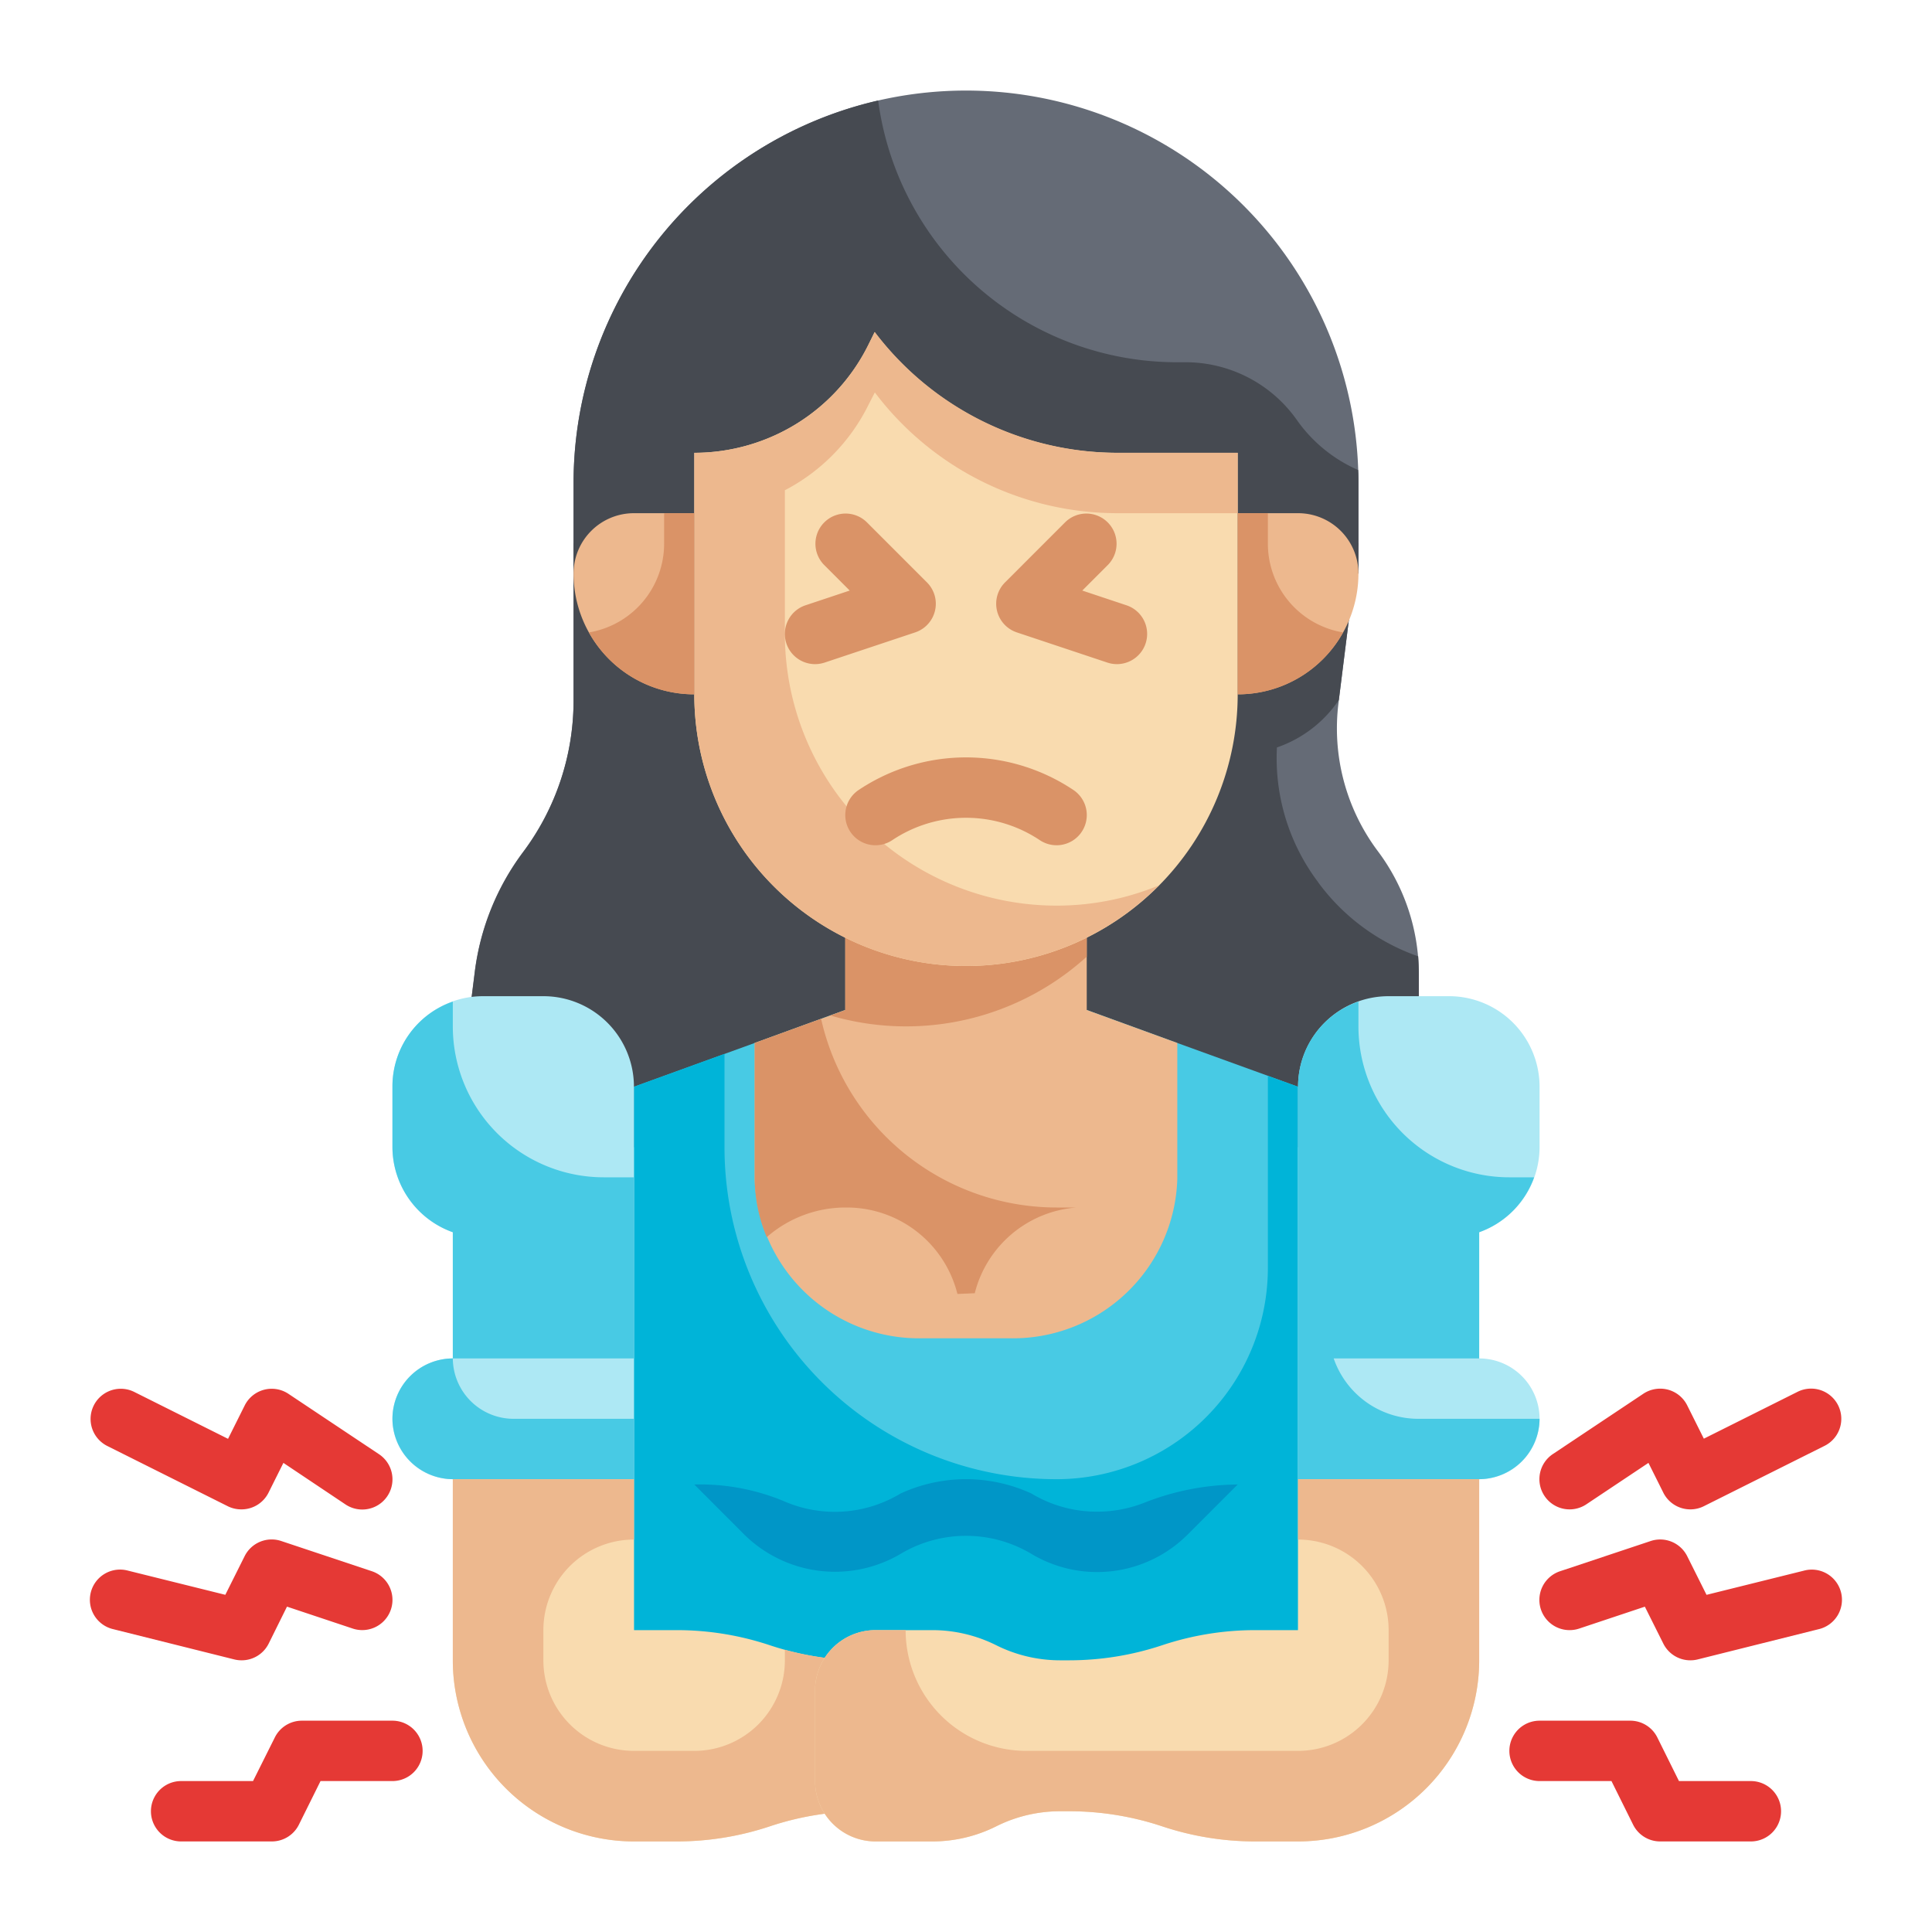
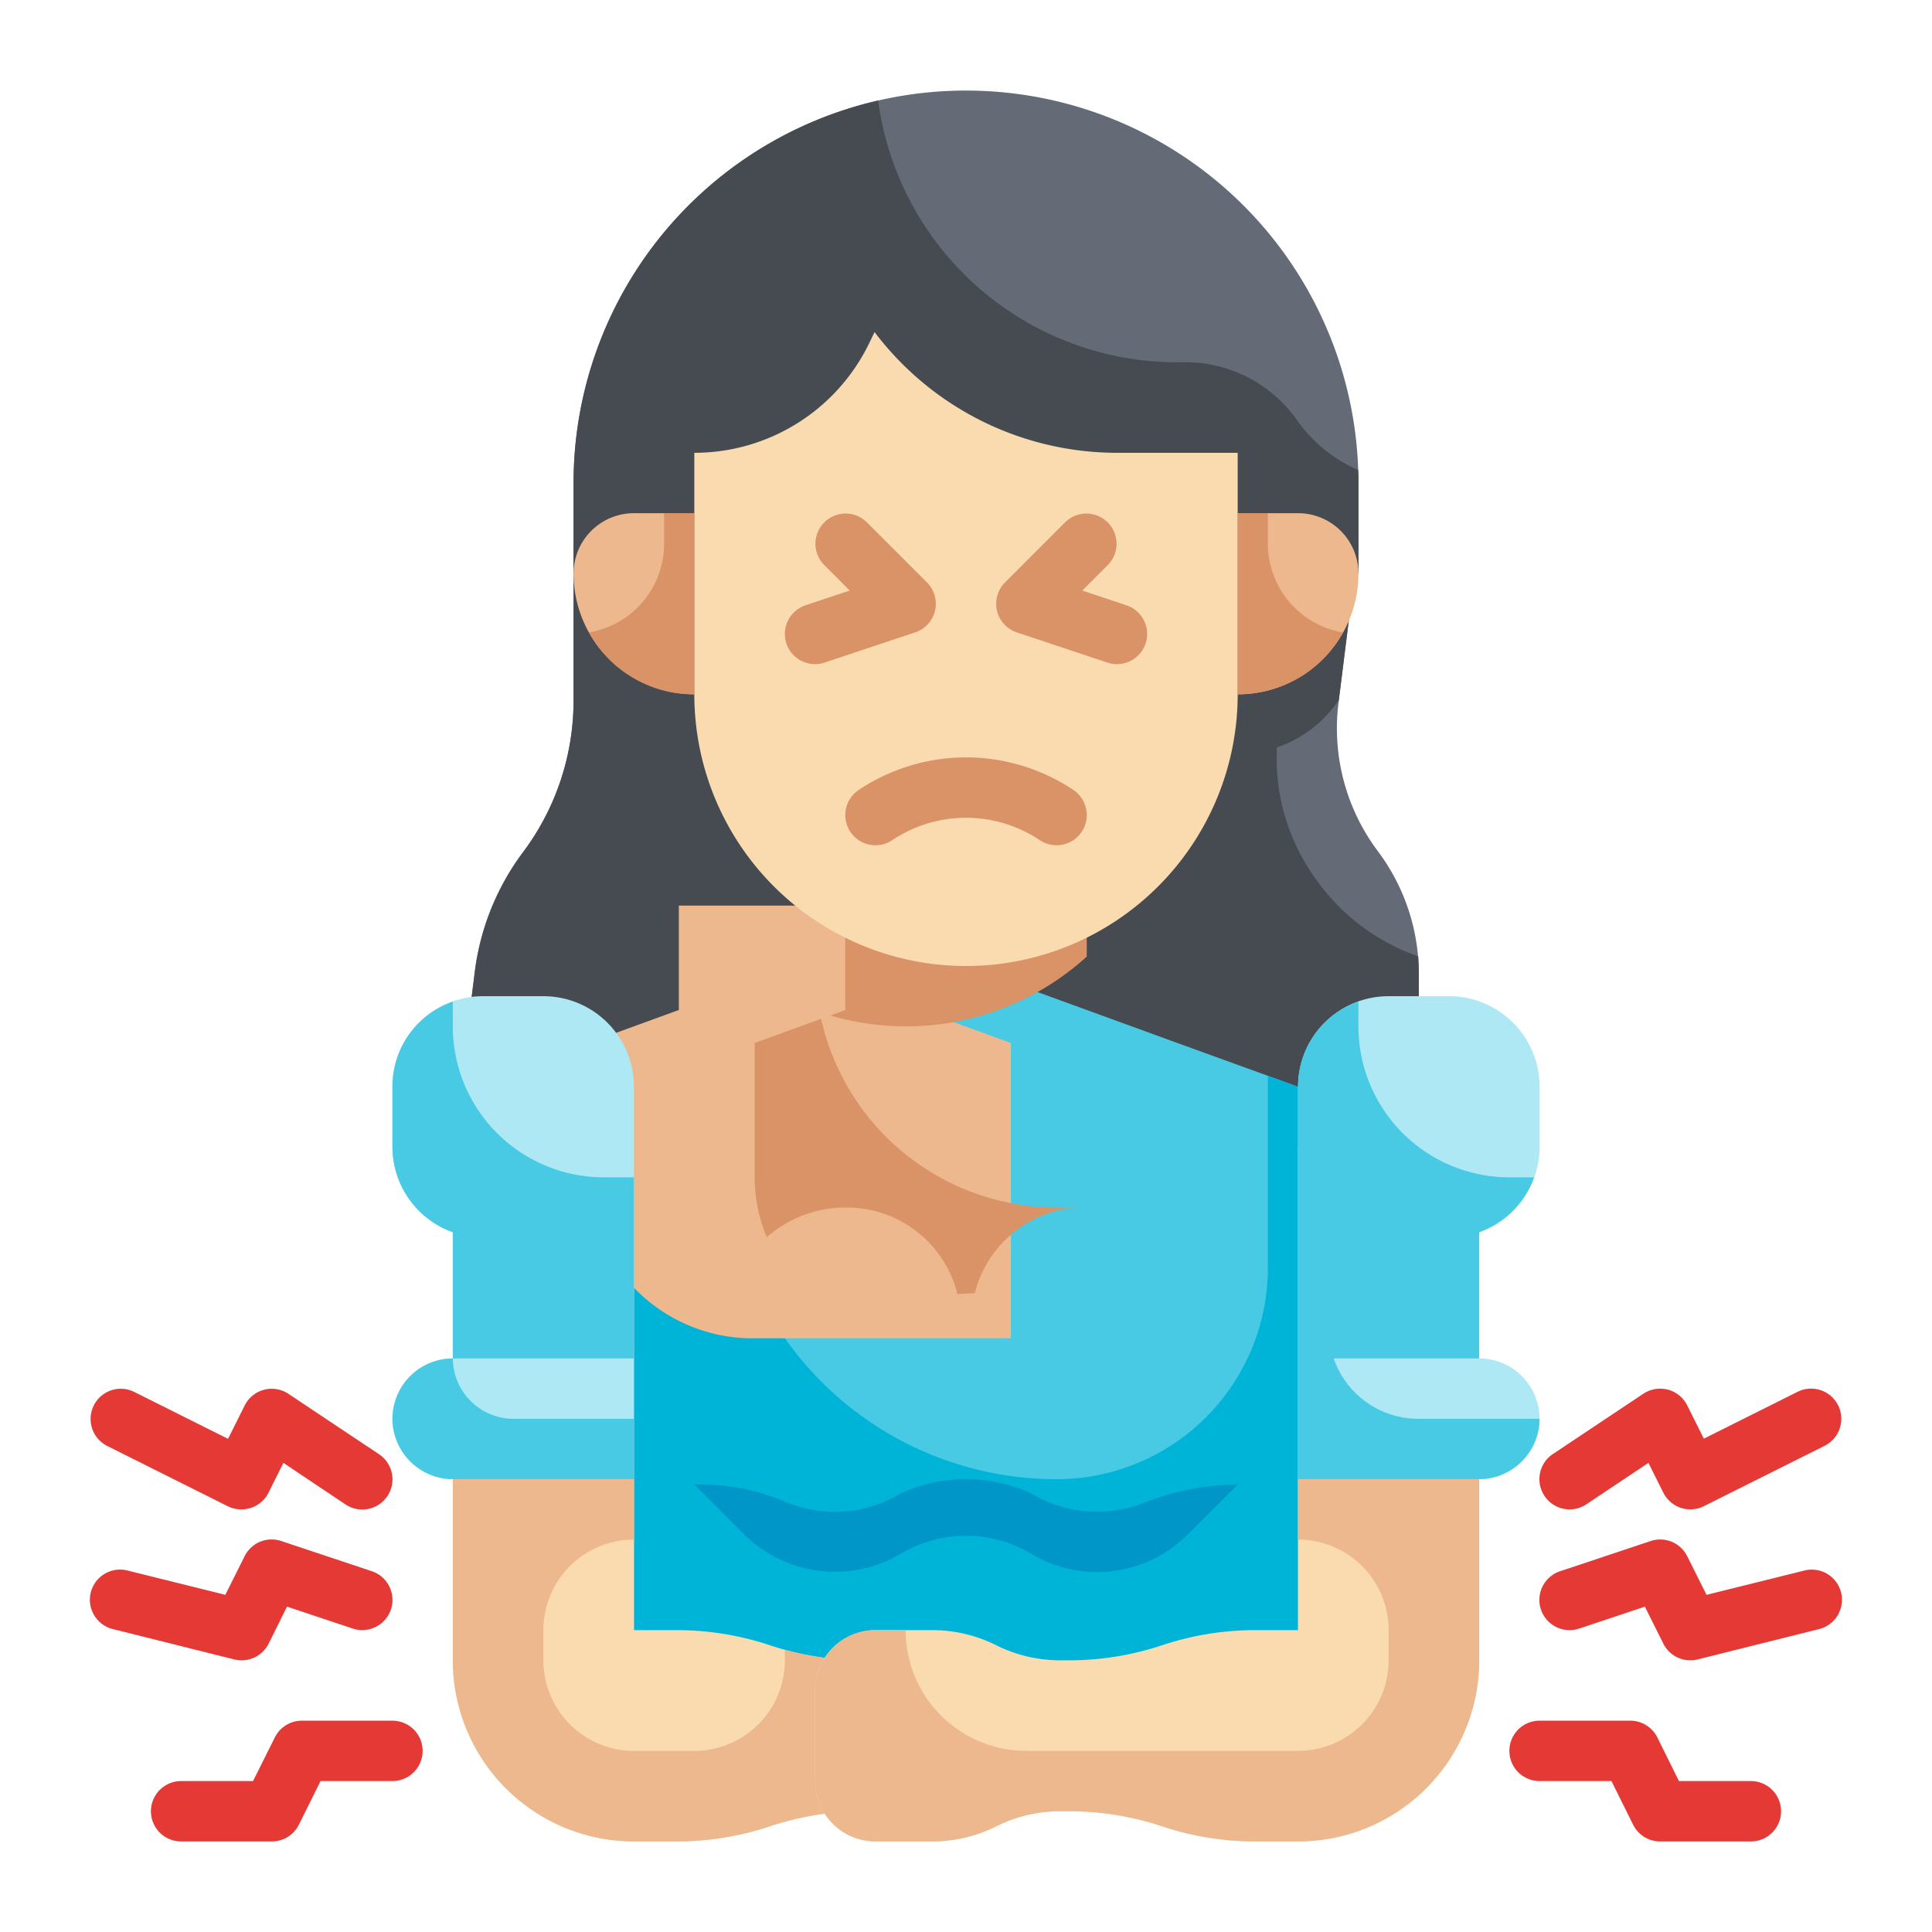
<svg xmlns="http://www.w3.org/2000/svg" height="512" viewBox="0 0 64 64" width="512">
  <g data-name="Color copy">
    <path d="M47 38H15l.725-5.8a8.356 8.356 0 0 1 1.6-3.974A8.346 8.346 0 0 0 19 23.217V18h26l-.66 5.282a6.78 6.78 0 0 0 1.3 4.91A6.78 6.78 0 0 1 47 32.26z" fill="#656b76" />
    <path d="M47 32.26V38H15l.73-5.8a8.341 8.341 0 0 1 1.6-3.97A8.4 8.4 0 0 0 19 23.22V18h26l-.65 5.19a4.072 4.072 0 0 1-2.05 1.57 6.822 6.822 0 0 0 1.34 4.43c.01.01.02.02.02.03a6.945 6.945 0 0 0 3.32 2.46c.01.19.02.39.02.58z" fill="#464a51" />
    <path d="M43 36v21H21V36l4-1.45L32 32l7 2.55z" fill="#48cae4" />
    <path d="M43 36v21H21V36l3-1.09V38a10.994 10.994 0 0 0 11 11 7 7 0 0 0 7-7v-6.36z" fill="#00b4d8" />
    <path d="M32 3a13 13 0 0 1 13 13v3H19v-3A13 13 0 0 1 32 3z" fill="#656b76" />
    <path d="M45 16v3H19v-3A13 13 0 0 1 29.09 3.33 9.988 9.988 0 0 0 39 12h.22a4.513 4.513 0 0 1 3.76 1.94 4.852 4.852 0 0 0 2.01 1.63c.01.14.01.29.01.43z" fill="#464a51" />
-     <path d="M33.487 44.333A5.446 5.446 0 0 0 39 39.064V34.55l-3-1.093V30h-8v3.457l-3 1.093v4.514a5.446 5.446 0 0 0 5.513 5.269zM41 17h2a2 2 0 0 1 2 2 4 4 0 0 1-4 4v-6zM23 23a4 4 0 0 1-4-4 2 2 0 0 1 2-2h2v6z" fill="#edb88e" />
+     <path d="M33.487 44.333V34.55l-3-1.093V30h-8v3.457l-3 1.093v4.514a5.446 5.446 0 0 0 5.513 5.269zM41 17h2a2 2 0 0 1 2 2 4 4 0 0 1-4 4v-6zM23 23a4 4 0 0 1-4-4 2 2 0 0 1 2-2h2v6z" fill="#edb88e" />
    <path d="M48 33h-2a3 3 0 0 0-3 3v9h6v-4.184A2.99 2.99 0 0 0 51 38v-2a3 3 0 0 0-3-3zM43 45h6a2 2 0 0 1 2 2 2 2 0 0 1-2 2h-6v-4zM16 33h2a3 3 0 0 1 3 3v9h-6v-4.184A2.99 2.99 0 0 1 13 38v-2a3 3 0 0 1 3-3zM21 49h-6a2 2 0 0 1-2-2 2 2 0 0 1 2-2h6v4z" fill="#ade8f4" />
    <path d="M30 34a8.868 8.868 0 0 1-2.49-.36l.49-.18V30h8v1.69A8.9 8.9 0 0 1 30 34zM32.29 42.84A3.773 3.773 0 0 1 35.663 40H35a8 8 0 0 1-7.8-6.25l-2.2.8v4.51a5.108 5.108 0 0 0 .4 1.922A3.967 3.967 0 0 1 28 40h.048a3.781 3.781 0 0 1 3.668 2.864z" fill="#da9367" />
    <path d="M32 32a9 9 0 0 1-9-9v-8a6.436 6.436 0 0 0 5.771-3.586l.2-.414a10.077 10.077 0 0 0 8.039 4H41v8a9 9 0 0 1-9 9z" fill="#f9dbaf" />
-     <path d="M26 16.24V21a9 9 0 0 0 9 9 8.872 8.872 0 0 0 3.39-.67A8.995 8.995 0 0 1 23 23v-8a6.469 6.469 0 0 0 3.4-.97 6.4 6.4 0 0 0 2.37-2.62l.21-.41a10.117 10.117 0 0 0 8.03 4H41v2h-3.99a10.064 10.064 0 0 1-8.03-4l-.21.41A6.373 6.373 0 0 1 26 16.24z" fill="#edb88e" />
    <path d="M44.49 20.95A3.968 3.968 0 0 1 41 23v-6h1v1a2.982 2.982 0 0 0 2.49 2.95zM19.51 20.95A3.968 3.968 0 0 0 23 23v-6h-1v1a2.982 2.982 0 0 1-2.49 2.95z" fill="#da9367" />
    <path d="M34.17 49.476a4.194 4.194 0 0 0 2.18.6 4.252 4.252 0 0 0 1.538-.289 8.581 8.581 0 0 1 3.106-.611H41l-1.67 1.67a4.239 4.239 0 0 1-5.16.63 4.224 4.224 0 0 0-4.294-.027 4.282 4.282 0 0 1-5.206-.6L23 49.176a7.235 7.235 0 0 1 2.946.543 4.212 4.212 0 0 0 3.884-.243 5.182 5.182 0 0 1 4.34 0z" fill="#0096c7" />
    <path d="M51 47a2.015 2.015 0 0 1-2 2h-6v-4h1.18A2.968 2.968 0 0 0 47 47zM21 47v2h-6a2.015 2.015 0 0 1-2-2 2.006 2.006 0 0 1 2-2 2.015 2.015 0 0 0 2 2zM50.82 39A3.01 3.01 0 0 1 49 40.82V45h-6v-9a2.968 2.968 0 0 1 2-2.82V34a5 5 0 0 0 5 5zM21 39v6h-6v-4.18A3.01 3.01 0 0 1 13 38v-2a2.968 2.968 0 0 1 2-2.82V34a5 5 0 0 0 5 5z" fill="#48cae4" />
    <path d="M28.882 60h-.3a9.751 9.751 0 0 0-3.081.5 9.751 9.751 0 0 1-3.081.5H21a6 6 0 0 1-6-6v-6h6v5h1.419a9.751 9.751 0 0 1 3.081.5 9.751 9.751 0 0 0 3.081.5h.3z" fill="#f9dbaf" />
    <path d="M28.88 55v5h-.3a9.741 9.741 0 0 0-3.08.5 9.741 9.741 0 0 1-3.08.5H21a6 6 0 0 1-6-6v-6h6v2a3 3 0 0 0-3 3v1a3 3 0 0 0 3 3h2a3 3 0 0 0 3-3v-.35a9.73 9.73 0 0 0 2.58.35z" fill="#edb88e" />
    <path d="M43 49v5h-1.419a9.751 9.751 0 0 0-3.081.5 9.751 9.751 0 0 1-3.081.5h-.3A4.735 4.735 0 0 1 33 54.5a4.735 4.735 0 0 0-2.118-.5H29a2 2 0 0 0-2 2v3a2 2 0 0 0 2 2h1.882A4.735 4.735 0 0 0 33 60.5a4.735 4.735 0 0 1 2.118-.5h.3a9.751 9.751 0 0 1 3.081.5 9.751 9.751 0 0 0 3.081.5H43a6 6 0 0 0 6-6v-6z" fill="#f9dbaf" />
    <path d="M49 49v6a6 6 0 0 1-6 6h-1.42a9.741 9.741 0 0 1-3.08-.5 9.741 9.741 0 0 0-3.08-.5h-.3a4.721 4.721 0 0 0-2.12.5 4.721 4.721 0 0 1-2.12.5H29a2.006 2.006 0 0 1-2-2v-3a2.006 2.006 0 0 1 2-2h1a4 4 0 0 0 4 4h9a3 3 0 0 0 3-3v-1a3 3 0 0 0-3-3v-2z" fill="#edb88e" />
    <path d="M35 28a1 1 0 0 1-.554-.168 4.4 4.4 0 0 0-4.89 0 1 1 0 0 1-1.11-1.664 6.4 6.4 0 0 1 7.11 0A1 1 0 0 1 35 28zM37 22a1 1 0 0 1-.316-.051l-3-1a1 1 0 0 1-.391-1.656l2-2a1 1 0 0 1 1.414 1.414l-.855.856 1.464.488A1 1 0 0 1 37 22zM27 22a1 1 0 0 1-.316-1.949l1.464-.488-.855-.856a1 1 0 0 1 1.414-1.414l2 2a1 1 0 0 1-.391 1.656l-3 1A1 1 0 0 1 27 22z" fill="#da9367" />
    <g fill="#e53935">
      <path d="M56 50a1 1 0 0 1-.9-.553l-.493-.987-2.057 1.372a1 1 0 0 1-1.11-1.664l3-2a1.009 1.009 0 0 1 .812-.134 1 1 0 0 1 .638.519l.552 1.105 3.106-1.553a1 1 0 1 1 .894 1.79l-4 2A1 1 0 0 1 56 50zM56 55a1 1 0 0 1-.9-.553l-.612-1.224-2.177.726a1 1 0 0 1-.632-1.9l3-1a1 1 0 0 1 1.211.5l.641 1.282 3.222-.8a1 1 0 1 1 .484 1.94l-4 1A1 1 0 0 1 56 55zM58 61h-3a1 1 0 0 1-.9-.553L53.382 59H51a1 1 0 0 1 0-2h3a1 1 0 0 1 .9.553L55.618 59H58a1 1 0 0 1 0 2zM8 50a1 1 0 0 1-.446-.1l-4-2a1 1 0 0 1 .894-1.79l3.106 1.553.552-1.105a1 1 0 0 1 1.45-.385l3 2a1 1 0 1 1-1.11 1.664L9.388 48.46l-.493.987A1 1 0 0 1 8 50zM8 55a1 1 0 0 1-.242-.03l-4-1a1 1 0 1 1 .484-1.94l3.222.8.641-1.282a1 1 0 0 1 1.211-.5l3 1a1 1 0 0 1-.632 1.9l-2.177-.726-.607 1.225A1 1 0 0 1 8 55zM9 61H6a1 1 0 0 1 0-2h2.382l.723-1.447A1 1 0 0 1 10 57h3a1 1 0 0 1 0 2h-2.382L9.9 60.447A1 1 0 0 1 9 61z" />
    </g>
  </g>
</svg>